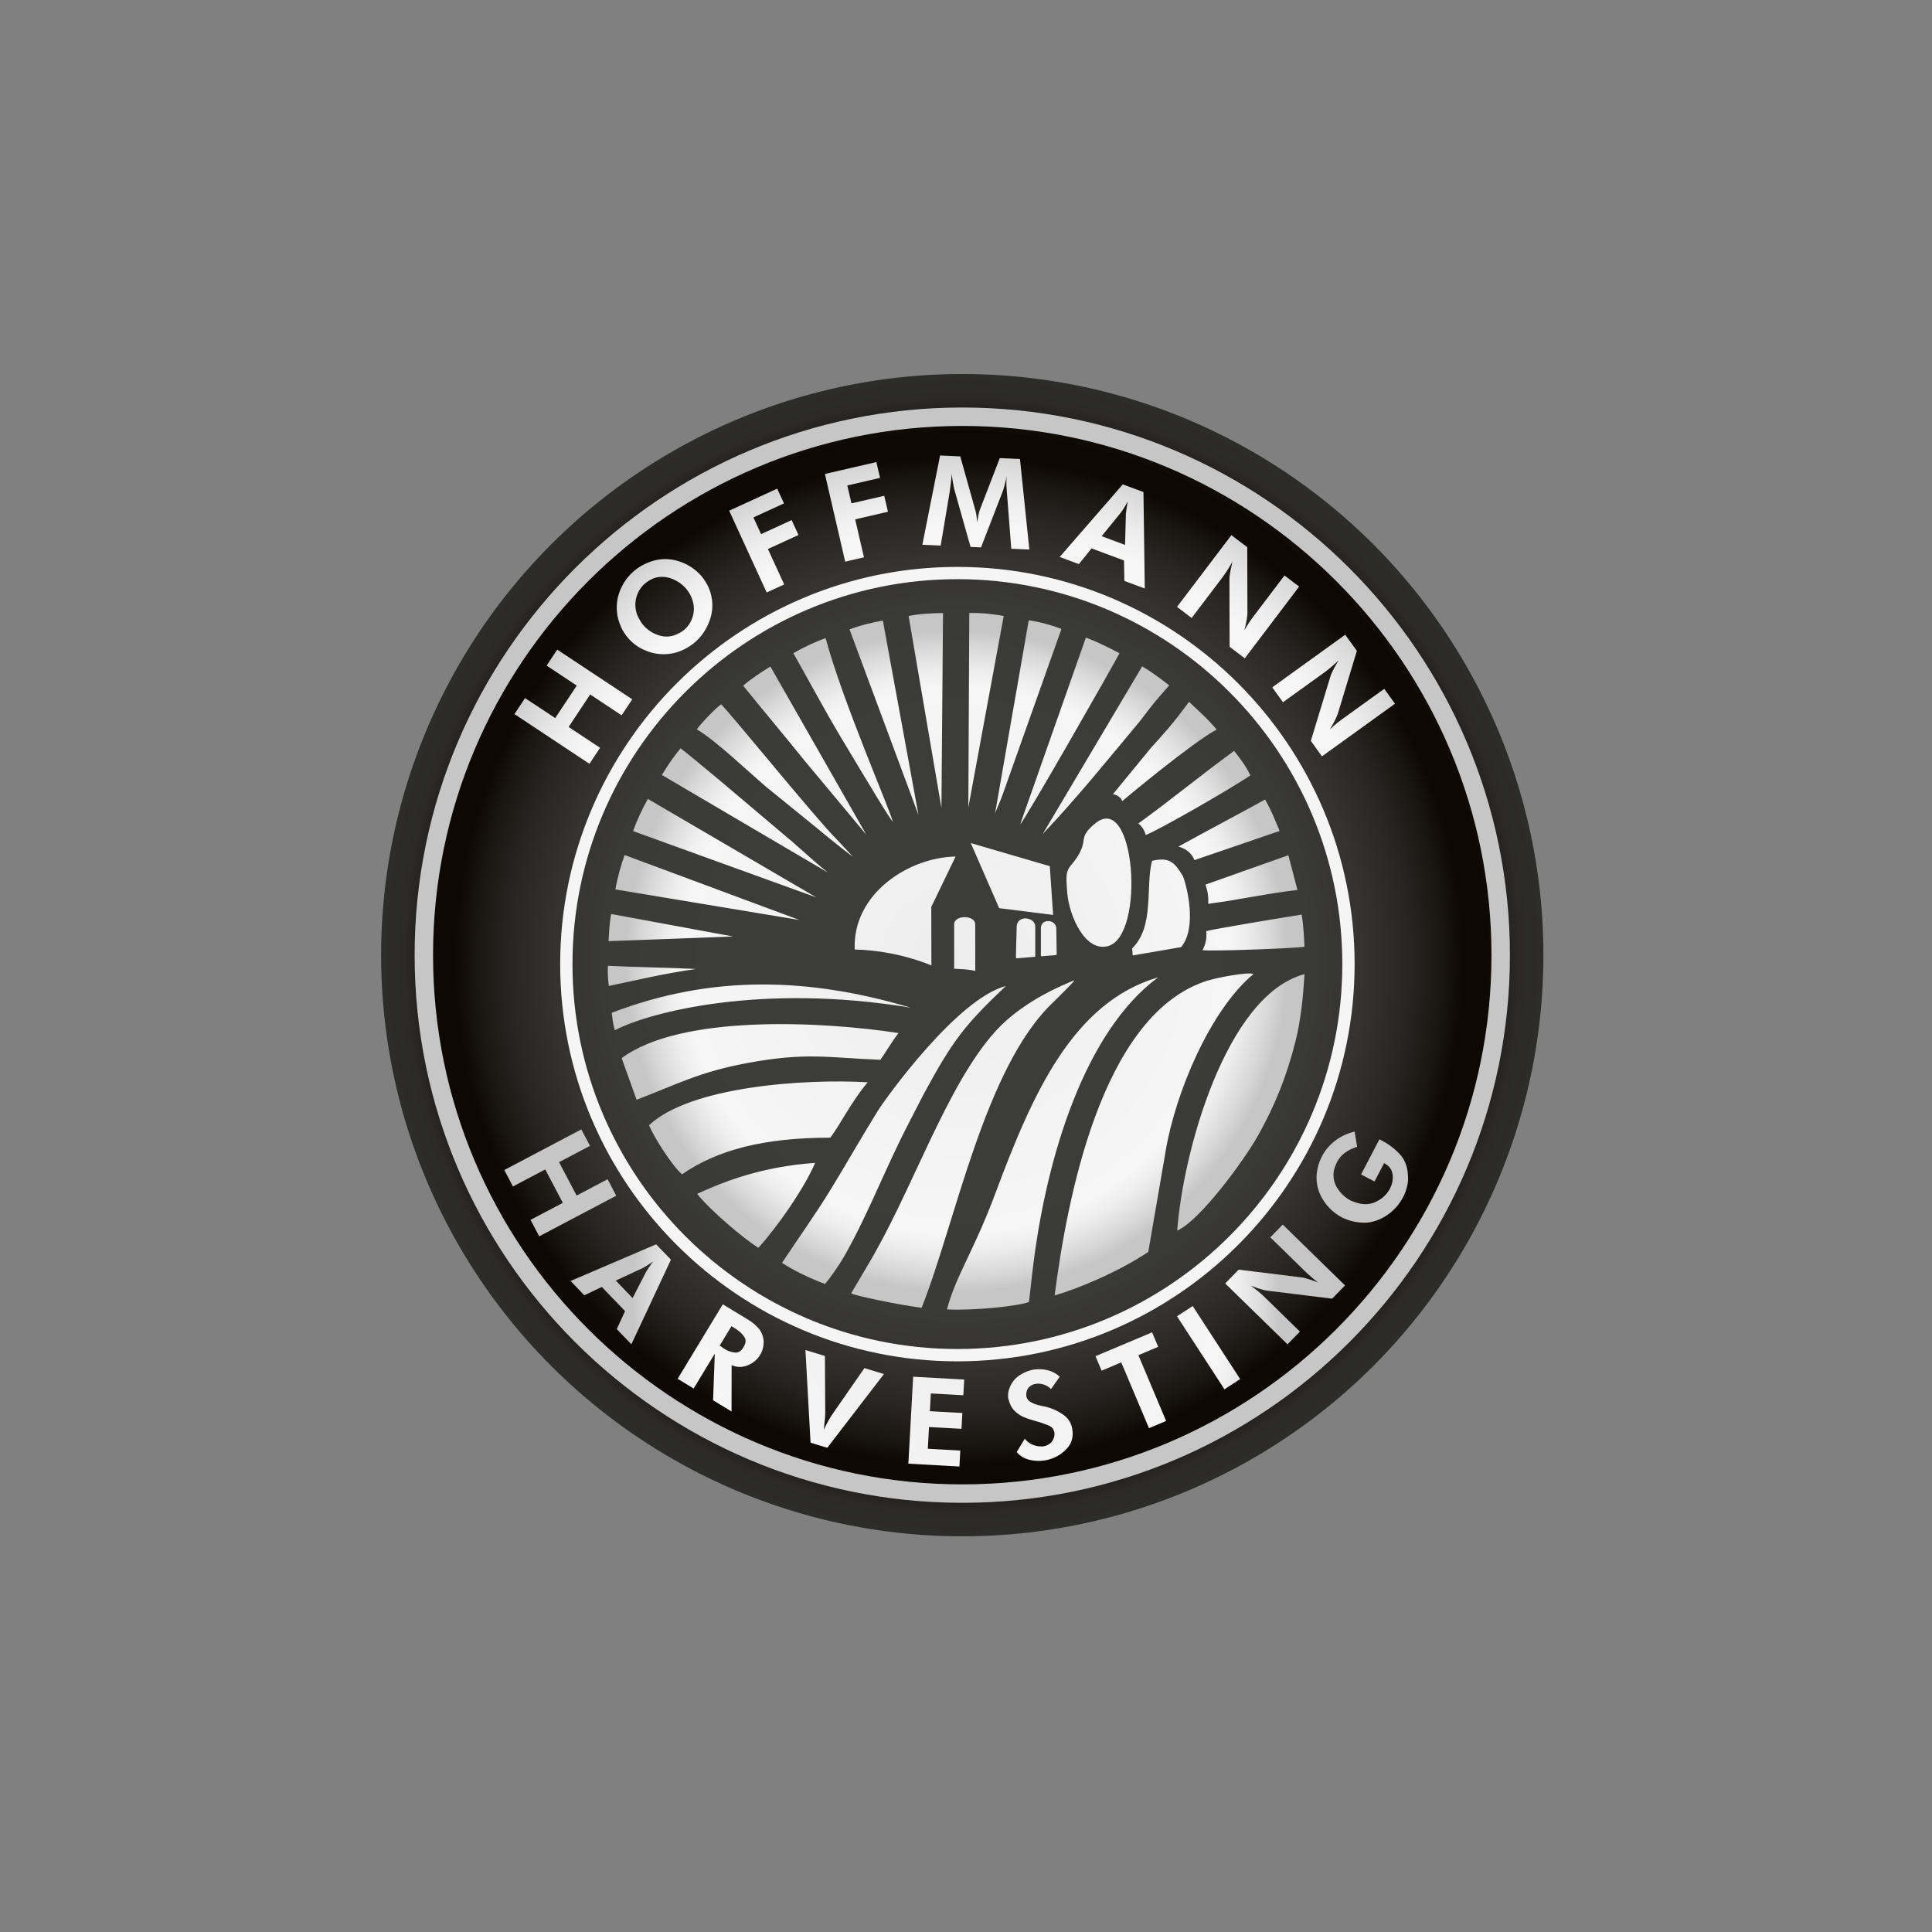
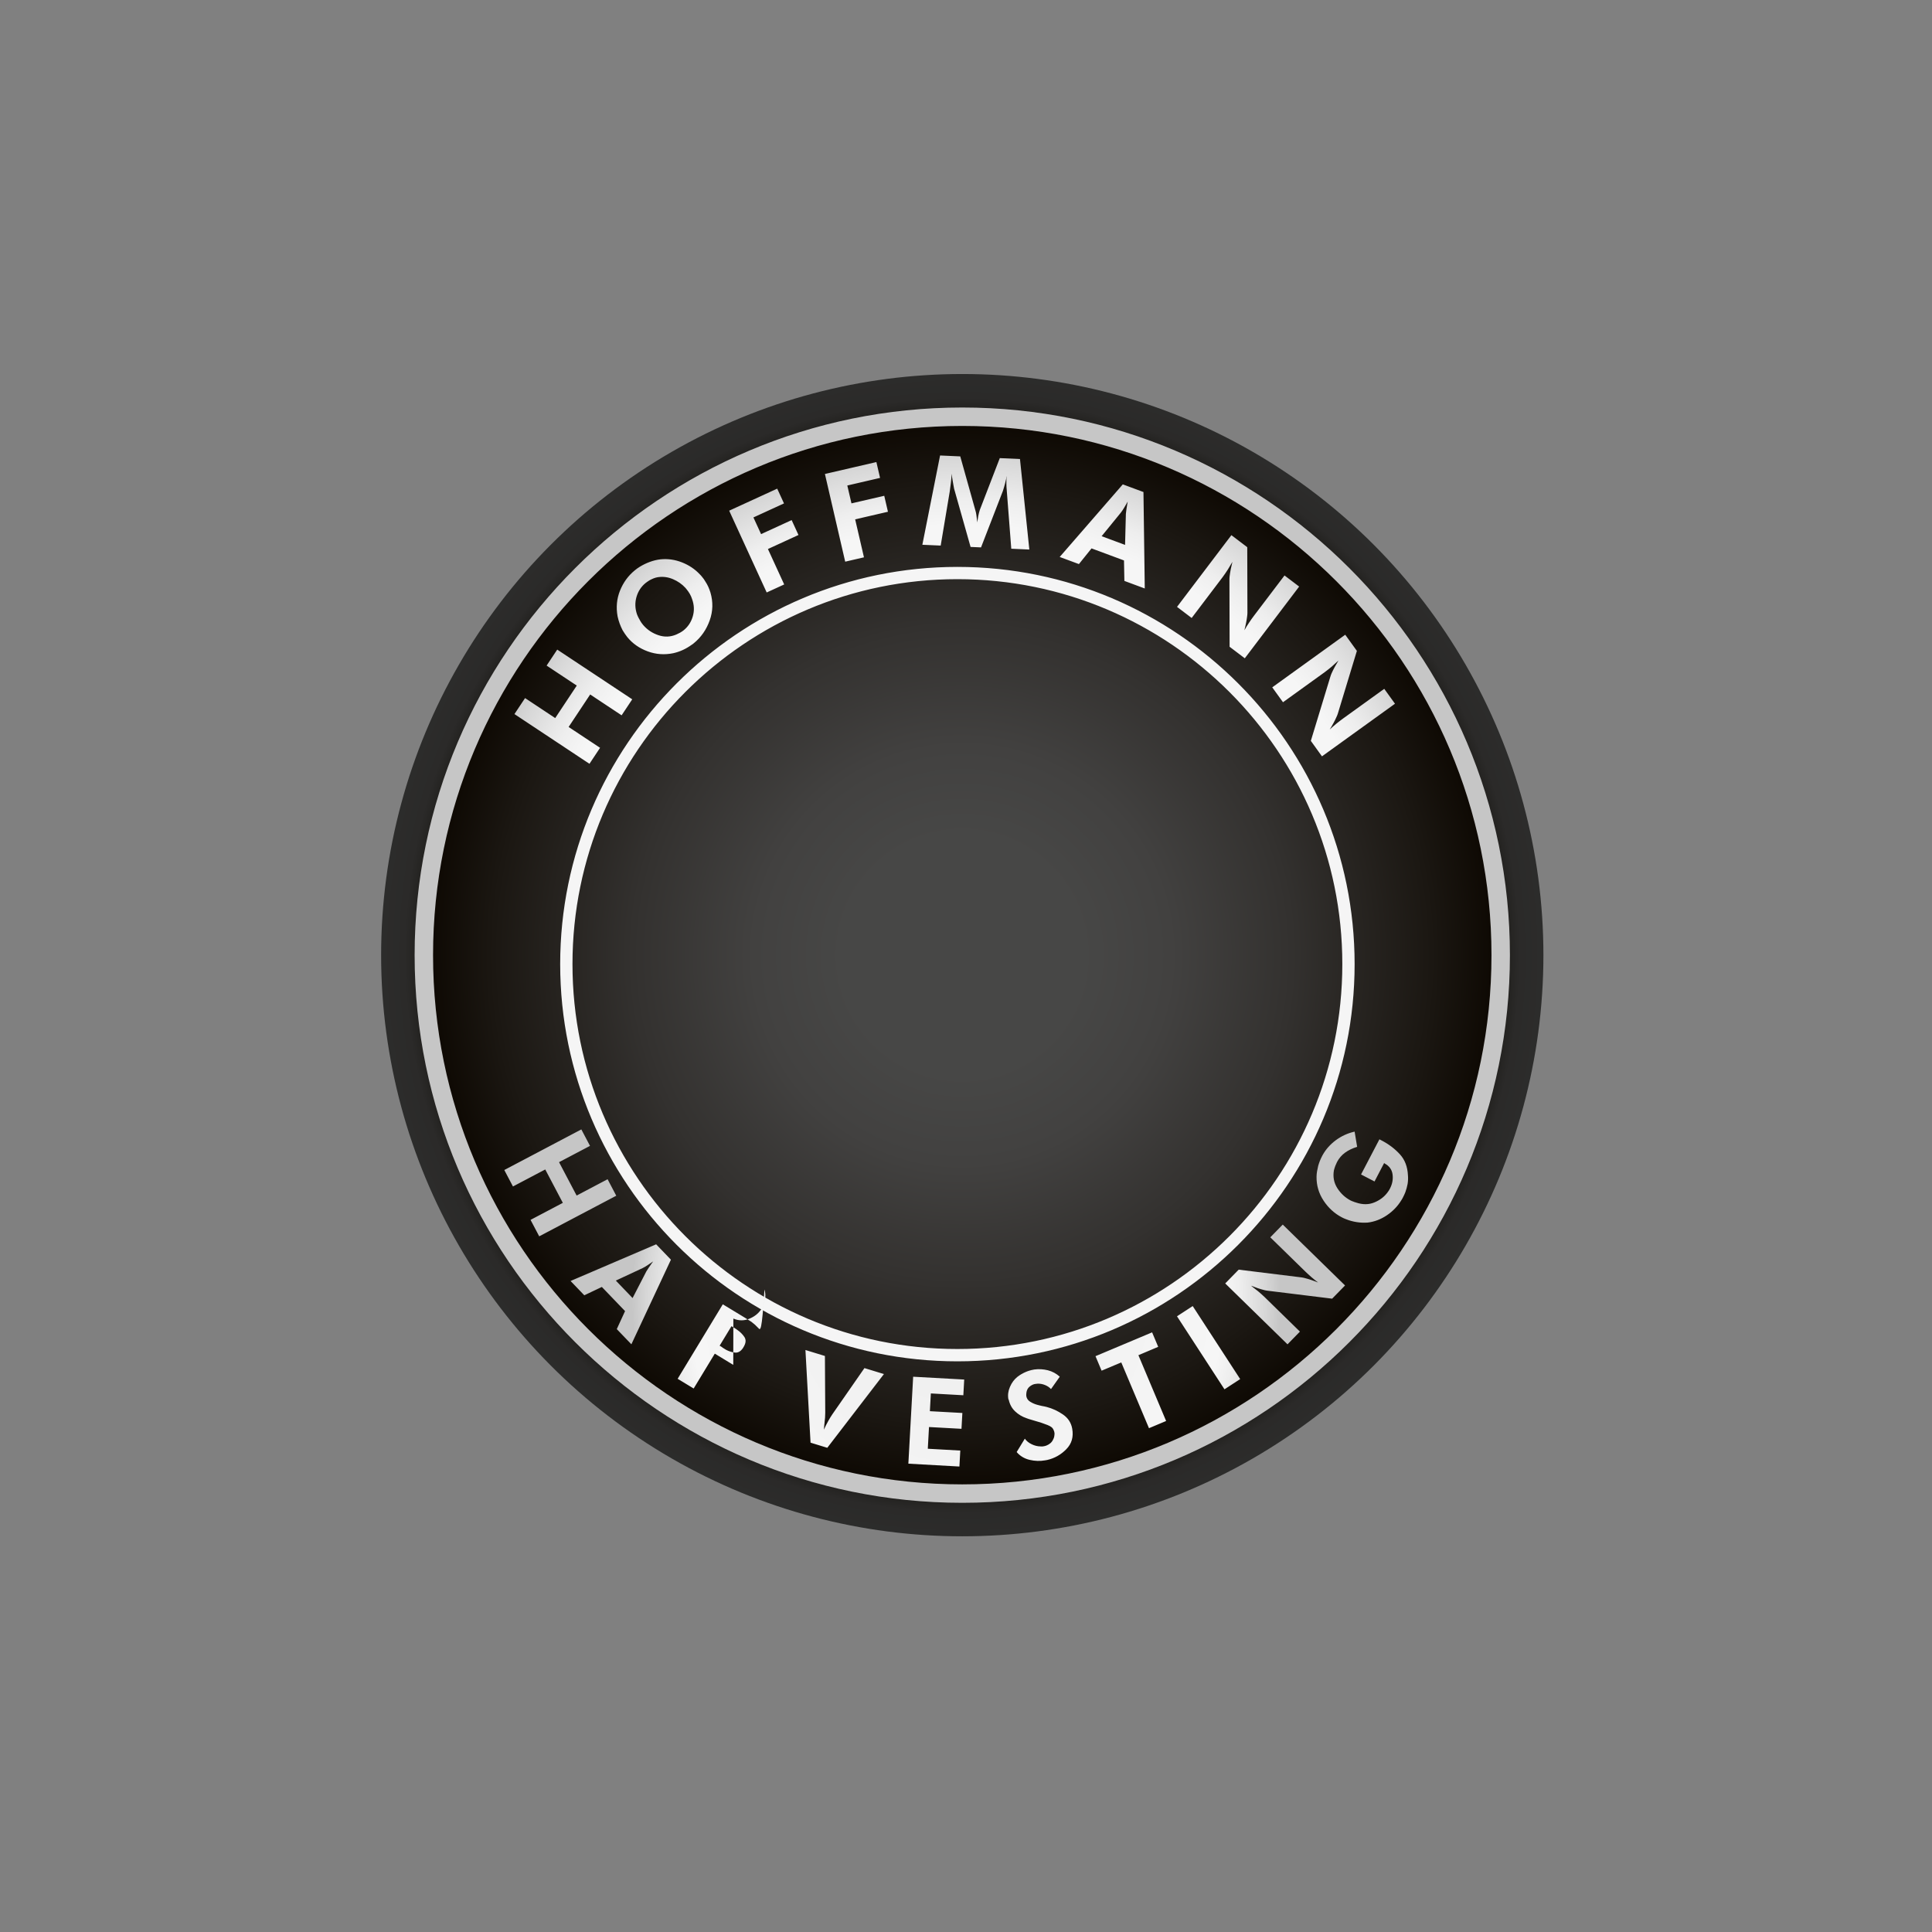
<svg xmlns="http://www.w3.org/2000/svg" xmlns:xlink="http://www.w3.org/1999/xlink" version="1.1" id="Слой_1" x="0px" y="0px" viewBox="0 0 595.28 595.28" style="enable-background:new 0 0 595.28 595.28;" xml:space="preserve">
  <rect x="0" y="0" width="595.28" height="595.28" fill="#808080" stroke="none" />
  <style type="text/css"> .st0{display:none;fill:url(#SVGID_00000039835768781087609110000017396289404641129860_);} .st1{display:none;opacity:0.4;fill:url(#SVGID_00000178897867070377675220000013652875971959822759_);} .st2{fill-rule:evenodd;clip-rule:evenodd;fill:url(#SVGID_00000021096255961431294760000009266707519806389135_);} .st3{fill-rule:evenodd;clip-rule:evenodd;fill:url(#SVGID_00000026140220471679199120000000116957533013743262_);} .st4{fill-rule:evenodd;clip-rule:evenodd;fill:url(#SVGID_00000167361099679540173230000004329150829479853971_);} .st5{fill:url(#SVGID_00000063626404350792032040000008486767168730494127_);} .st6{fill:url(#SVGID_00000051352668175573462380000010151162943549268373_);} .st7{fill-rule:evenodd;clip-rule:evenodd;fill:url(#SVGID_00000111168065146500020760000003225040884267708070_);} .st8{fill-rule:evenodd;clip-rule:evenodd;fill:url(#SVGID_00000024690961239395119580000001975420401212583069_);} .st9{fill-rule:evenodd;clip-rule:evenodd;fill:url(#SVGID_00000143609998110937713220000005800213670427061912_);} .st10{fill:url(#SVGID_00000006668158447477028480000016577708209262999474_);} .st11{fill:url(#SVGID_00000151534523529641374010000005544051966831112861_);} </style>
  <rect x="-629.36" width="595.28" height="595.28" />
  <g>
    <defs>
      <rect id="SVGID_1_" x="2461.1" width="595.28" height="595.28" />
    </defs>
    <clipPath id="SVGID_00000049931254832439655880000005881060594644205956_">
      <use xlink:href="#SVGID_1_" style="overflow:visible;" />
    </clipPath>
  </g>
  <radialGradient id="SVGID_00000029004797811953972330000015795812945713397893_" cx="459.407" cy="528.389" r="112.332" gradientUnits="userSpaceOnUse">
    <stop offset="0.776" style="stop-color:#FFFFFF" />
    <stop offset="0.838" style="stop-color:#F9F9F9" />
    <stop offset="0.919" style="stop-color:#E8E8E8" />
    <stop offset="0.92" style="stop-color:#E8E8E8" />
    <stop offset="1" style="stop-color:#FFFFFF" />
  </radialGradient>
-   <circle style="display:none;fill:url(#SVGID_00000029004797811953972330000015795812945713397893_);" cx="459.41" cy="528.39" r="112.33" />
  <radialGradient id="SVGID_00000103981528042709163920000018182855152775792823_" cx="-358.957" cy="327.439" r="222.394" gradientUnits="userSpaceOnUse">
    <stop offset="0.468" style="stop-color:#9E9E9E;stop-opacity:0.7" />
    <stop offset="0.49" style="stop-color:#A3A3A3;stop-opacity:0.67" />
    <stop offset="0.724" style="stop-color:#D5D5D5;stop-opacity:0.363" />
    <stop offset="0.901" style="stop-color:#F3F3F3;stop-opacity:0.13" />
    <stop offset="1" style="stop-color:#FFFFFF;stop-opacity:0" />
  </radialGradient>
  <circle style="display:none;opacity:0.4;fill:url(#SVGID_00000103981528042709163920000018182855152775792823_);" cx="-358.96" cy="327.44" r="222.39" />
  <radialGradient id="SVGID_00000177450125791693766700000013757440979054556824_" cx="-332.864" cy="294.299" r="179.063" gradientUnits="userSpaceOnUse">
    <stop offset="0.205" style="stop-color:#474746" />
    <stop offset="0.359" style="stop-color:#424140" />
    <stop offset="0.568" style="stop-color:#33312F" />
    <stop offset="0.807" style="stop-color:#1B1712" />
    <stop offset="0.923" style="stop-color:#0D0802" />
    <stop offset="0.924" style="stop-color:#100B06" />
    <stop offset="0.933" style="stop-color:#1D1A17" />
    <stop offset="0.944" style="stop-color:#252422" />
    <stop offset="0.959" style="stop-color:#2B2A29" />
    <stop offset="1" style="stop-color:#2C2C2B" />
  </radialGradient>
-   <circle style="fill-rule:evenodd;clip-rule:evenodd;fill:url(#SVGID_00000177450125791693766700000013757440979054556824_);" cx="-332.86" cy="294.3" r="179.06" />
  <radialGradient id="SVGID_00000098942496113255576930000005997808924254838716_" cx="-333.868" cy="296.135" r="163.466" gradientUnits="userSpaceOnUse">
    <stop offset="0.443" style="stop-color:#3C3C3B" />
    <stop offset="0.657" style="stop-color:#3A3A39" />
    <stop offset="0.761" style="stop-color:#343331" />
    <stop offset="0.841" style="stop-color:#292724" />
    <stop offset="0.909" style="stop-color:#1A1612" />
    <stop offset="0.951" style="stop-color:#0D0802" />
  </radialGradient>
  <circle style="fill-rule:evenodd;clip-rule:evenodd;fill:url(#SVGID_00000098942496113255576930000005997808924254838716_);" cx="-333.87" cy="296.14" r="163.47" />
  <g>
    <g>
      <radialGradient id="SVGID_00000130612028828871915240000013044396199995198336_" cx="-355.548" cy="307.438" r="111.656" gradientTransform="matrix(0.961 0 0 0.961 7.026 0.656)" gradientUnits="userSpaceOnUse">
        <stop offset="0" style="stop-color:#EDEDED" />
        <stop offset="0.785" style="stop-color:#F6F6F6" />
        <stop offset="0.832" style="stop-color:#EEEEEE" />
        <stop offset="0.907" style="stop-color:#D7D7D7" />
        <stop offset="0.951" style="stop-color:#C6C6C6" />
      </radialGradient>
-       <path style="fill-rule:evenodd;clip-rule:evenodd;fill:url(#SVGID_00000130612028828871915240000013044396199995198336_);" d=" M-243.14,300.12c-1.35-0.79-12.18,1.19-15.41,2.44c-31.76,11.32-42.1,67.56-45.86,96.59c6.93-2.01,19.41-7.09,28.85-13.41 l5.32-30.86C-267.29,336.86-256.47,311.16-243.14,300.12z M-272.52,301.13c-26.29,7.71-38.73,35.93-50.09,66.41 c-6.8,18.23-12.25,25.51-14.97,35.91c8.32,0.42,21.95-1.01,25.27-2.3c0.25-1.78,0.75-7.12,1.5-12.84 C-306.73,356.81-295.38,318.05-272.52,301.13z M-298.25,302.01c-2.6,1.08-15.58,6.07-24.32,15.65 c-15.4,17.03-25.94,49.98-39.73,72.69c-1.86,3.14-4.81,8.15-4.81,8.15c1.4,0.78,14.16,3.44,21.71,4.46 c10.41-26.13,19.44-74.27,40.58-94.17C-301.67,305.62-299.22,303.31-298.25,302.01z M-266.64,379.16 c6.93-2.97,20.67-21.67,25.05-29.54c5.21-9.37,8.72-18.18,11.39-28.77c1.65-6.52,2.35-13.69,2.79-20.71 C-251.79,306.65-264.94,355.5-266.64,379.16z M-344.76,337.12c9.03-16.68,12.71-21.36,25.31-33.31 c-15.12,3.96-37.3,34.99-39.44,38.45c-5.15,8.33-9.42,15.87-14.34,23.94c-4.97,8.16-10.38,15.61-15.18,22.91 c4.21,2.69,8.93,4.9,13.25,6.5c1.21-1.38,4.14-5.34,6.4-9.38c7.33-13.12,12.42-26.78,19.39-40.14L-344.76,337.12z M-362,333.47 c-19.43-1.15-54.78,1.28-67.39,13.25c1.71,3.99,7.2,12.58,10.18,15.1c11.01-7.6,25.35-11.27,45.69-11.29 C-370.91,347.23-366.9,339.18-362,333.47z M-358.12,326.54c1.48-1.95,3.13-4.97,5.59-8.24c-23.07-3.56-66.95-5.92-85.29,7.73 l4.61,12.82c12.35-4.7,19.27-8.59,34.33-11.35C-381.02,324.2-374.5,325.86-358.12,326.54z M-292.04,253.81 c-5.24,4.39-2.01,4.72-5.21,9.92c-2.87,4.64-4.08,2.75-3.26,11.55c0.66,7.12,5.54,18.16,12.58,16.22 C-276.38,288.32-279.51,243.29-292.04,253.81z M-366.01,292.56c6.77,0.16,15.01,1.43,23.63,4.9l-0.04-18.01l7.49-15.53 C-349.27,264.14-366.74,275.33-366.01,292.56z M-414.57,367.85c4.34,5.37,14.41,13.81,18.87,16.63 c5.83-6.41,14.15-18.32,17.49-26.18C-394.25,359.45-405.71,363.77-414.57,367.85z M-320.74,245.7l18.43-51.92 c-2.65-1.03-6.56-2.18-10.08-2.65l-10.36,59.39L-320.74,245.7z M-284.43,201.27c-3.24-1.69-7.1-3.66-10.36-4.8l-20.22,57.49 C-314.03,253.47-287,206.17-284.43,201.27z M-354.28,253.18c-0.65-3.24-15.47-37.02-20.69-56.56c-3.31,1.15-6.56,2.71-9.95,4.64 c3.42,5.97,10.18,18.47,14.11,25.02C-360.1,244.16-355.61,251.62-354.28,253.18z M-436.9,263.45c-0.95,2.49-2.3,7.23-2.84,10.59 l56.71,9.43C-400.99,276.8-418.95,270.12-436.9,263.45z M-274.41,265.23c-2.05,8.1,0.81,20.24-6.12,26.98l0.18,2.18l14.88-2.56 c4.36-5,2.71-15.78,0.65-21.78C-267.6,265.39-269.2,264.09-274.41,265.23z M-305.9,266.88l-24.35-7.12l8.75,20.06l16.62,2.08 L-305.9,266.88z M-278.07,222.12c4.09-5.31,3.5-4.74,8.96-10.95c-1.44-1.09-4.78-3.8-8.33-5.84l-30.64,51.65 C-297.17,245.45-287.73,233.69-278.07,222.12z M-377.03,255.64c1.84,1.59,8.46,6.94,10.43,8.28l-5.16-5.53 c-6.35-6.33-32.9-39.11-35.43-41.38c-2.77,2.24-6.2,5.97-7.45,7.71c6.11,3.69,15.31,12.55,21.45,17.8L-377.03,255.64z M-357.34,191.2c-3.23,0.61-6.79,1.38-10.26,2.74l21.25,57.2L-357.34,191.2z M-429.73,246.16c-1.57,2.76-3.37,6.56-4.56,9.91 l56.46,20.43L-429.73,246.16z M-362.42,257.2L-392,205.37c-2.75,1.67-5.8,3.67-8.39,5.89c5.39,6.68,13.31,16.11,18.67,22.8 L-362.42,257.2z M-338.8,188.89c-2.94,0.02-7.4,0.22-10.6,0.92l10.11,59.11L-338.8,188.89z M-330.71,188.88l-0.29,59.91l10.9-59 C-322.53,189.32-326.77,188.76-330.71,188.88z M-385.24,259.35l-22.52-19.03c-3.95-3.24-8.35-7-11.9-9.76 c-1.81,2.18-3.61,4.67-5.76,8.22l51.15,30.07C-377.2,266.52-381.02,263.09-385.24,259.35z M-348.71,310.49 c-31.01-9.22-60.95-10.38-92.15,1.56c0.12,0.8,0.23,3.06,0.95,5.38C-429.28,311.87-394.76,302.84-348.71,310.49z M-286.47,244.73 c0.71-0.05,2.51,0.78,2.89,2.1c1.84-1.58,21.72-18.1,29.08-22.04c-2.44-2.99-5.09-5.34-8.51-8.54c-5.5,7.5-7.72,9.69-11.86,14.34 L-286.47,244.73z M-276.35,257.29c3.97-1.5,25.9-14.08,32.26-18.38c-1.55-3.14-2.94-4.88-5.02-7.56 c-10.83,7.93-19.62,15.24-29.52,22.39C-277.67,254.4-276.66,255.86-276.35,257.29z M-258.83,292.78 c3.81,0.35,28.27-0.57,31.4-1.07c-0.11-2.14-0.22-5.85-0.86-9.92c-7.14,1.15-27.44,4.51-29.39,5.1 C-257.44,289.85-258.15,291.28-258.83,292.78z M-261.34,265.02l26.25-8.99c-1.25-2.95-2.51-6.3-4.48-9.69 c-8.4,4.67-18.3,9.85-26.71,14.51C-263.22,261.63-261.86,263.63-261.34,265.02z M-257.1,278.48c9.25-1.18,18.27-3.22,27.51-4.26 l-2.81-10.71c-8.52,3.02-17.03,6.04-25.55,9.06C-257.04,275.01-256.99,277.24-257.1,278.48z M-441.05,281.62 c-0.62,3.27-0.65,6.16-0.8,8.37l38.38-1.44C-416,286.24-428.52,283.94-441.05,281.62z M-442.05,297.58 c-0.14,2.44,0.05,4.72,0.29,6.2c9.64-1.99,16.93-3.83,26.87-5.22C-422.52,298.17-434.42,297.97-442.05,297.58z M-335.37,298.49 c2.17,0.09,4.42,0.18,6.51,0.65l-0.02-14.39c-0.06-2.88-6.47-2.9-6.49,0.04C-335.37,289.48-335.37,293.79-335.37,298.49z M-316.1,285.4l-0.25,9.49c0,0.29,0.21,0.38,0.38,0.38l5.28-0.45c0.32-0.02,0.32-0.21,0.31-0.35v-9.03 c-0.03-1.5-1.4-2.31-2.76-2.46C-314.6,282.83-316.06,283.78-316.1,285.4z M-308.4,294.64l4.44-0.37c0.15-0.02,0.18-0.17,0.18-0.33 c-0.04-2.67-0.08-5.34-0.12-8.01c-0.12-1.32-1.26-2.11-2.4-2.14c-1.16-0.02-2.37,0.58-2.35,2.29v8.26 C-308.64,294.55-308.58,294.64-308.4,294.64z" />
    </g>
  </g>
  <g>
    <g>
      <radialGradient id="SVGID_00000173868424960686788670000010365547251076830132_" cx="-332.864" cy="294.299" r="168.744" gradientUnits="userSpaceOnUse">
        <stop offset="0" style="stop-color:#EDEDED" />
        <stop offset="0.785" style="stop-color:#F6F6F6" />
        <stop offset="0.832" style="stop-color:#EEEEEE" />
        <stop offset="0.907" style="stop-color:#D7D7D7" />
        <stop offset="0.951" style="stop-color:#C6C6C6" />
      </radialGradient>
      <path style="fill:url(#SVGID_00000173868424960686788670000010365547251076830132_);" d="M-363.16,171.72l-2.71-11.7l10.1-2.34 l-1.14-4.92l-10.1,2.34l-1.28-5.51l10.09-2.34l-1.13-4.88l-15.86,3.67l6.25,27.02L-363.16,171.72z M-336.74,151.51 c0.13-0.95,0.25-1.89,0.37-2.82c0.11-0.92,0.19-1.84,0.23-2.74c0.04,0.38,0.09,0.76,0.14,1.14c0.06,0.38,0.12,0.76,0.19,1.14 c0.07,0.41,0.14,0.81,0.21,1.19c0.07,0.38,0.14,0.76,0.21,1.14l5.08,17.96l3.22,0.14l6.75-17.43c0.24-0.74,0.45-1.49,0.65-2.24 c0.19-0.75,0.37-1.51,0.52-2.29c0,0.06-0.01,0.13-0.01,0.22c-0.01,0.09-0.01,0.17-0.01,0.26l-0.05,0.04v0.04 c0,0.09-0.01,0.17-0.01,0.24c0,0.07-0.01,0.14-0.01,0.2c-0.03,0.72-0.03,1.47,0.01,2.24c0.04,0.77,0.1,1.55,0.18,2.34l1.3,16.79 l5.56,0.25l-2.88-27.89l-6.22-0.28l-6.16,15.98c-0.2,0.63-0.36,1.26-0.48,1.9c-0.12,0.63-0.22,1.28-0.31,1.95 c-0.02-0.15-0.04-0.29-0.04-0.44c-0.01-0.14-0.03-0.29-0.05-0.44c-0.06-0.53-0.13-1.04-0.19-1.53c-0.07-0.5-0.18-0.98-0.33-1.45 l-4.62-16.5l-6.22-0.28l-5.46,27.51l5.65,0.25L-336.74,151.51z M-252.65,177.82c0.28-0.37,0.55-0.75,0.81-1.14 c0.26-0.39,0.51-0.77,0.77-1.16c0.23-0.41,0.47-0.81,0.72-1.2c0.24-0.4,0.48-0.8,0.72-1.2c-0.08,0.34-0.16,0.71-0.25,1.09 c-0.09,0.38-0.18,0.78-0.27,1.19c-0.07,0.38-0.14,0.76-0.2,1.13s-0.11,0.72-0.15,1.06c-0.02,0.17-0.03,0.34-0.04,0.52 c-0.01,0.18-0.01,0.34-0.01,0.48l0.05,20.69l4.68,3.55l16.75-22.1l-4.51-3.42l-9.39,12.38c-0.55,0.72-1.07,1.46-1.57,2.22 c-0.51,0.76-0.98,1.53-1.41,2.29c0.07-0.34,0.16-0.71,0.27-1.11c0.1-0.4,0.19-0.82,0.27-1.26c0.07-0.28,0.12-0.57,0.16-0.86 c0.04-0.3,0.08-0.59,0.13-0.89c0.03-0.23,0.06-0.45,0.08-0.65c0.02-0.2,0.03-0.39,0.03-0.58l-0.05-20.25l-4.89-3.71l-16.75,22.1 l4.51,3.42L-252.65,177.82z M-293.04,168.97l10,3.71l0.12,6.31l6.28,2.33l-0.4-29.72l-6.37-2.36l-19.44,22.37l5.92,2.19 L-293.04,168.97z M-283.97,157.9c0.37-0.48,0.72-1.02,1.06-1.6c0.34-0.59,0.68-1.17,1.02-1.76c-0.02,0.15-0.05,0.3-0.08,0.46 c-0.03,0.16-0.06,0.33-0.09,0.5c-0.08,0.47-0.16,0.94-0.23,1.43c-0.07,0.48-0.13,0.95-0.17,1.4l-0.25,9.56l-7.22-2.68 L-283.97,157.9z M-438.44,192.11c0.27,0.74,0.58,1.43,0.92,2.09c0.23,0.37,0.46,0.74,0.7,1.09s0.48,0.69,0.73,1 c1.63,2,3.73,3.46,6.27,4.4c2.55,0.94,5.19,1.13,7.92,0.57c1.01-0.23,1.99-0.56,2.93-0.99c0.94-0.43,1.83-0.96,2.68-1.57 c0.13-0.07,0.25-0.15,0.36-0.24c0.11-0.09,0.22-0.18,0.34-0.27c2.25-1.84,3.88-4.18,4.89-7.01c1.02-2.84,1.09-5.72,0.23-8.65 c-0.19-0.6-0.41-1.18-0.66-1.74c-0.26-0.56-0.55-1.1-0.89-1.6c-0.14-0.26-0.3-0.51-0.48-0.76c-0.18-0.24-0.37-0.48-0.55-0.7 c-0.11-0.13-0.22-0.27-0.33-0.4c-0.11-0.13-0.23-0.26-0.37-0.38c-1.49-1.59-3.32-2.82-5.48-3.67c-2.16-0.85-4.37-1.17-6.62-0.94 c-1.13,0.13-2.23,0.4-3.31,0.8c-1.08,0.4-2.09,0.89-3.04,1.47c-0.28,0.16-0.56,0.34-0.82,0.54c-0.27,0.2-0.53,0.4-0.77,0.6 c-2.02,1.65-3.53,3.73-4.54,6.24c-1,2.51-1.25,5.15-0.74,7.92C-438.92,190.63-438.71,191.37-438.44,192.11z M-433.26,183.96 c0.5-1.75,1.43-3.19,2.8-4.31c0.2-0.16,0.41-0.32,0.63-0.46c0.22-0.14,0.44-0.29,0.66-0.43c0.39-0.21,0.79-0.39,1.2-0.56 c0.41-0.16,0.84-0.29,1.31-0.36c1.57-0.24,3.11-0.04,4.63,0.6c1.51,0.64,2.8,1.53,3.86,2.69c0.06,0.07,0.11,0.13,0.15,0.18 c0.05,0.06,0.1,0.12,0.15,0.18c0.39,0.47,0.73,0.96,1.03,1.46c0.3,0.5,0.54,1.06,0.73,1.65c0.65,1.8,0.72,3.57,0.21,5.31 c-0.5,1.75-1.45,3.19-2.85,4.32c-0.16,0.13-0.33,0.25-0.52,0.37c-0.19,0.12-0.37,0.23-0.54,0.33c-0.22,0.1-0.42,0.21-0.62,0.31 c-0.2,0.11-0.39,0.2-0.58,0.28c-1.79,0.75-3.61,0.82-5.46,0.2c-1.86-0.62-3.4-1.64-4.64-3.06c-0.04-0.04-0.07-0.09-0.11-0.13 c-0.04-0.04-0.07-0.09-0.11-0.14c-0.13-0.16-0.25-0.32-0.37-0.48c-0.12-0.17-0.22-0.33-0.31-0.48c-0.21-0.35-0.41-0.71-0.6-1.08 c-0.19-0.37-0.35-0.72-0.48-1.07C-433.7,187.49-433.76,185.72-433.26,183.96z M-444.47,230.41l-9.69-6.42l6.64-10.01l9.69,6.42 l3.27-4.93l-23.11-15.32l-3.27,4.93l9.29,6.16l-6.64,10.01l-9.29-6.16l-3.27,4.93l23.11,15.32L-444.47,230.41z M-387.74,180.08 l-5.01-10.92l9.41-4.32l-2.1-4.59l-9.42,4.32l-2.36-5.14l9.42-4.32l-2.09-4.55l-14.8,6.79l11.56,25.2L-387.74,180.08z M-234.05,216.37l12.82-9.24c0.38-0.27,0.75-0.56,1.11-0.85c0.36-0.29,0.72-0.59,1.08-0.88c0.34-0.32,0.69-0.63,1.04-0.94 c0.35-0.31,0.7-0.62,1.04-0.94c-0.18,0.31-0.36,0.63-0.56,0.97c-0.2,0.34-0.4,0.69-0.61,1.06c-0.18,0.34-0.36,0.68-0.53,1.02 c-0.17,0.34-0.32,0.66-0.45,0.97c-0.07,0.16-0.13,0.32-0.19,0.48c-0.06,0.17-0.11,0.32-0.15,0.46l-6.02,19.79l3.43,4.77 l22.5-16.21l-3.31-4.59l-12.61,9.09c-0.73,0.53-1.45,1.08-2.16,1.66c-0.71,0.58-1.38,1.17-2.02,1.78c0.17-0.3,0.37-0.63,0.58-0.98 c0.21-0.35,0.42-0.73,0.63-1.13c0.14-0.25,0.28-0.51,0.41-0.78s0.25-0.54,0.38-0.81c0.1-0.21,0.19-0.41,0.27-0.6 c0.08-0.18,0.15-0.37,0.2-0.54l5.89-19.38l-3.59-4.98l-22.5,16.21L-234.05,216.37z M-332.86,125.56 c-93.05,0-168.74,75.7-168.74,168.74s75.7,168.74,168.74,168.74s168.74-75.7,168.74-168.74S-239.82,125.56-332.86,125.56z M-332.86,457.36c-89.91,0-163.06-73.15-163.06-163.06s73.15-163.06,163.06-163.06S-169.8,204.39-169.8,294.3 S-242.95,457.36-332.86,457.36z M-334.37,174.67c-67.48,0-122.39,54.9-122.39,122.39c0,67.48,54.9,122.39,122.39,122.39 s122.39-54.9,122.39-122.39C-211.98,229.57-266.89,174.67-334.37,174.67z M-334.37,415.65c-65.4,0-118.6-53.2-118.6-118.6 c0-65.4,53.2-118.6,118.6-118.6s118.6,53.2,118.6,118.6C-215.77,362.45-268.97,415.65-334.37,415.65z" />
    </g>
  </g>
  <g>
    <g>
      <radialGradient id="SVGID_00000057831946782184726010000008951471548374468751_" cx="-334.748" cy="399.919" r="105.082" gradientUnits="userSpaceOnUse">
        <stop offset="0" style="stop-color:#EDEDED" />
        <stop offset="0.785" style="stop-color:#F6F6F6" />
        <stop offset="0.832" style="stop-color:#EEEEEE" />
        <stop offset="0.907" style="stop-color:#D7D7D7" />
        <stop offset="0.951" style="stop-color:#C6C6C6" />
      </radialGradient>
      <path style="fill:url(#SVGID_00000057831946782184726010000008951471548374468751_);" d="M-442.15,363.34l-9.54,5.03l-5.42-10.29 l9.54-5.02l-2.67-5.07l-23.74,12.51l2.67,5.07l9.95-5.24l5.42,10.29l-9.95,5.24l2.67,5.07l23.74-12.51L-442.15,363.34z M-453.56,394.69l4.23,4.41l5.41-2.57l7.15,7.44l-2.55,5.55l4.5,4.68l12.18-26.07l-4.55-4.74L-453.56,394.69z M-428.37,389.02 c-0.09,0.13-0.19,0.26-0.29,0.4c-0.27,0.37-0.53,0.75-0.8,1.15c-0.27,0.39-0.51,0.78-0.74,1.15l-4.25,8.23l-5.16-5.38l8.27-3.86 c0.52-0.27,1.05-0.58,1.6-0.95c0.54-0.37,1.09-0.73,1.63-1.1C-428.19,388.77-428.27,388.89-428.37,389.02z M-395.72,409.18 c-0.63-0.69-1.33-1.32-2.1-1.89c-0.31-0.19-0.62-0.38-0.92-0.59c-0.3-0.2-0.6-0.39-0.89-0.56l-7.02-4.26l-13.92,22.95l4.94,2.99 l6.51-10.74l-0.53,14.36l5.69,3.46l0.03-14.27c1.62,0.69,3.23,0.72,4.82,0.09c1.6-0.63,2.84-1.59,3.73-2.89 c0.04-0.07,0.08-0.13,0.12-0.2c0.04-0.06,0.07-0.12,0.1-0.16c0.1-0.17,0.2-0.35,0.3-0.53c0.1-0.19,0.18-0.37,0.26-0.55 c0.27-0.72,0.44-1.49,0.51-2.3c0.07-0.82-0.02-1.62-0.26-2.42C-394.63,410.7-395.09,409.88-395.72,409.18z M-400.25,415.03 l-0.24,0.4c-0.7,0.99-1.52,1.43-2.45,1.32c-0.94-0.11-1.85-0.4-2.74-0.87c-0.1-0.06-0.2-0.13-0.32-0.2 c-0.12-0.07-0.23-0.14-0.32-0.2c-0.12-0.07-0.24-0.15-0.36-0.22c-0.12-0.07-0.22-0.15-0.3-0.24c-0.12-0.07-0.23-0.14-0.34-0.21 c-0.11-0.07-0.21-0.13-0.31-0.18l3.65-6.01l0.79,0.48c0.17,0.1,0.34,0.21,0.5,0.31s0.33,0.21,0.48,0.34 c0.91,0.62,1.64,1.35,2.21,2.2C-399.44,412.81-399.52,413.83-400.25,415.03z M-372.91,435.78c-0.21,0.32-0.42,0.65-0.63,0.98 c-0.21,0.33-0.41,0.68-0.6,1.03c-0.26,0.45-0.5,0.91-0.73,1.36c-0.23,0.46-0.44,0.91-0.63,1.35c0.03-0.28,0.05-0.57,0.07-0.86 c0.01-0.29,0.04-0.58,0.07-0.86c0.03-0.08,0.04-0.16,0.05-0.23c0.01-0.07,0.01-0.14,0-0.2c0.07-0.51,0.12-1.02,0.16-1.52 c0.04-0.5,0.06-1,0.06-1.5l-0.1-17.53l-6-1.84l1.57,28.55l5.16,1.58l17.45-22.72l-6-1.84L-372.91,435.78z M-349.47,450.98 l15.73,0.88l0.27-4.92l-10.01-0.56l0.37-6.69l10.01,0.55l0.27-4.88l-10.01-0.55l0.3-5.47l10.01,0.56l0.27-4.84l-15.73-0.87 L-349.47,450.98z M-301.84,435.83c-1.58-1.09-3.25-1.86-5.01-2.32c-0.24-0.07-0.48-0.13-0.72-0.17c-0.24-0.04-0.47-0.09-0.71-0.13 c-0.21-0.05-0.44-0.1-0.69-0.16c-0.25-0.05-0.5-0.12-0.74-0.19c-0.78-0.21-1.51-0.52-2.2-0.94c-0.69-0.42-1.1-1-1.23-1.75 c-0.02-0.14-0.03-0.3-0.02-0.47c0.01-0.17,0.03-0.36,0.05-0.57c0.02-0.06,0.03-0.12,0.03-0.18c0-0.06,0.01-0.12,0.03-0.17 c0.15-0.63,0.44-1.13,0.89-1.51c0.45-0.38,0.93-0.64,1.44-0.79c0.06-0.01,0.12-0.02,0.19-0.03c0.07-0.01,0.13-0.03,0.18-0.04 c0.11-0.02,0.23-0.03,0.36-0.04s0.24-0.02,0.36-0.04c0.77-0.02,1.53,0.12,2.28,0.43c0.75,0.31,1.36,0.72,1.82,1.24l2.7-3.82 c-1.09-0.98-2.32-1.64-3.69-1.98c-1.37-0.34-2.74-0.42-4.11-0.24c-0.05,0.01-0.11,0.02-0.16,0.03c-0.06,0.01-0.11,0.02-0.17,0.03 c-0.88,0.16-1.74,0.42-2.57,0.8c-0.83,0.37-1.61,0.84-2.34,1.4c-1,0.8-1.77,1.84-2.31,3.11c-0.55,1.27-0.71,2.54-0.48,3.81 l0.11,0.15c0.31,1.42,0.96,2.62,1.96,3.57c1,0.95,2.16,1.65,3.49,2.1c0.4,0.16,0.92,0.33,1.57,0.51c0.65,0.18,1.32,0.38,2.01,0.6 c0.21,0.05,0.41,0.11,0.61,0.17c0.19,0.07,0.4,0.13,0.61,0.21c0.61,0.21,1.17,0.41,1.69,0.62c0.52,0.21,0.91,0.41,1.18,0.62 c0.2,0.14,0.36,0.32,0.5,0.53c0.14,0.22,0.24,0.45,0.32,0.69c0.04,0.05,0.06,0.11,0.07,0.18c0.01,0.07,0.03,0.15,0.04,0.22 c0.01,0.06,0.02,0.11,0.03,0.17c0.01,0.05,0.02,0.11,0.03,0.17c0,0.32-0.04,0.64-0.1,0.98c-0.07,0.34-0.18,0.63-0.33,0.89 c-0.2,0.46-0.49,0.85-0.86,1.16c-0.37,0.31-0.77,0.54-1.2,0.71c-0.13,0.05-0.27,0.1-0.4,0.13c-0.14,0.04-0.27,0.07-0.41,0.09 c-0.16,0.03-0.33,0.05-0.5,0.07c-0.17,0.01-0.34,0.01-0.52-0.02c-0.92-0.01-1.83-0.23-2.73-0.67c-0.91-0.44-1.61-1.01-2.1-1.72 l-2.52,4.13c1.04,1.21,2.37,2.02,3.98,2.4c1.61,0.38,3.21,0.44,4.82,0.15c0.08-0.01,0.17-0.03,0.27-0.05 c0.09-0.01,0.2-0.03,0.31-0.05c2.28-0.52,4.25-1.62,5.91-3.32c1.67-1.69,2.28-3.8,1.83-6.32 C-299.31,438.39-300.26,436.92-301.84,435.83z M-272.5,414.98l-1.88-4.46l-17.44,7.34l1.88,4.47l6.06-2.55l8.54,20.27l5.28-2.22 l-8.54-20.27L-272.5,414.98z M-266.71,405.57l14.63,22.5l4.84-3.15l-14.63-22.5L-266.71,405.57z M-237.96,381.24l10.76,10.51 c0.62,0.61,1.27,1.2,1.94,1.78c0.67,0.58,1.35,1.12,2.03,1.63c-0.32-0.11-0.66-0.24-1.03-0.39c-0.37-0.14-0.76-0.28-1.18-0.42 c-0.26-0.09-0.53-0.18-0.81-0.26c-0.28-0.08-0.56-0.16-0.84-0.23c-0.22-0.05-0.42-0.11-0.61-0.16c-0.19-0.05-0.37-0.08-0.55-0.1 l-19.45-2.4l-4.15,4.25l19.19,18.76l3.83-3.92l-10.94-10.69c-0.32-0.32-0.65-0.62-0.99-0.91c-0.34-0.29-0.68-0.59-1.02-0.88 c-0.36-0.27-0.72-0.55-1.07-0.83c-0.35-0.29-0.71-0.57-1.07-0.84c0.32,0.11,0.66,0.24,1.02,0.37c0.36,0.13,0.73,0.27,1.11,0.41 c0.36,0.12,0.71,0.22,1.06,0.33c0.35,0.11,0.68,0.2,1,0.27c0.16,0.04,0.32,0.07,0.49,0.1c0.17,0.03,0.32,0.05,0.46,0.07 l19.87,2.45l3.98-4.07l-19.2-18.76L-237.96,381.24z M-195.55,362.14c-0.12-2.63-0.94-4.79-2.47-6.47 c-1.53-1.68-3.38-3.09-5.54-4.22l-0.78-0.41l-5.66,10.83l4.15,2.16l2.98-5.71l0.11,0.15c1.44,0.76,2.27,1.88,2.47,3.38 c0.2,1.5-0.07,2.94-0.79,4.34c-0.1,0.2-0.22,0.41-0.35,0.63c-0.13,0.22-0.27,0.41-0.42,0.59c-0.99,1.35-2.35,2.38-4.06,3.08 c-1.71,0.71-3.58,0.72-5.61,0.04c-0.05-0.03-0.12-0.05-0.2-0.08c-0.08-0.02-0.15-0.04-0.21-0.04c-0.08-0.04-0.15-0.07-0.22-0.09 c-0.07-0.02-0.14-0.05-0.22-0.09c-0.14-0.04-0.28-0.09-0.42-0.15c-0.15-0.06-0.28-0.12-0.4-0.18c-1.69-0.88-3.07-2.16-4.12-3.81 s-1.4-3.49-1.05-5.49c0.12-0.47,0.26-0.92,0.42-1.35c0.16-0.42,0.34-0.82,0.53-1.2c0.61-1.17,1.44-2.14,2.49-2.9 c1.05-0.76,2.29-1.36,3.72-1.79l-0.78-4.69c-2.12,0.48-4.05,1.36-5.78,2.64c-1.73,1.28-3.1,2.82-4.09,4.61 c-0.03,0.05-0.06,0.11-0.09,0.17c-0.03,0.06-0.06,0.12-0.09,0.17c-0.23,0.45-0.45,0.92-0.65,1.42c-0.2,0.5-0.37,1.01-0.52,1.53 c-0.14,0.57-0.25,1.12-0.35,1.67c-0.1,0.55-0.15,1.11-0.16,1.67c-0.04,2.68,0.68,5.13,2.16,7.38c1.47,2.24,3.36,3.97,5.65,5.16 c0.22,0.12,0.45,0.22,0.66,0.32s0.43,0.18,0.65,0.26c1.02,0.41,2.1,0.7,3.23,0.88c1.13,0.18,2.25,0.22,3.37,0.15 c2.13-0.25,4.11-1.01,5.96-2.26c1.84-1.25,3.32-2.78,4.42-4.59c0.1-0.13,0.19-0.28,0.27-0.43c0.08-0.15,0.16-0.3,0.24-0.45 c0.13-0.25,0.26-0.5,0.38-0.77c0.12-0.27,0.24-0.55,0.36-0.83c0.3-0.82,0.54-1.69,0.71-2.58 C-195.51,363.89-195.47,363.01-195.55,362.14z" />
    </g>
  </g>
  <radialGradient id="SVGID_00000171713222545207405310000007450374124788092075_" cx="296.495" cy="294.299" r="179.063" gradientUnits="userSpaceOnUse">
    <stop offset="0.205" style="stop-color:#474746" />
    <stop offset="0.359" style="stop-color:#424140" />
    <stop offset="0.568" style="stop-color:#33312F" />
    <stop offset="0.807" style="stop-color:#1B1712" />
    <stop offset="0.923" style="stop-color:#0D0802" />
    <stop offset="0.924" style="stop-color:#100B06" />
    <stop offset="0.933" style="stop-color:#1D1A17" />
    <stop offset="0.944" style="stop-color:#252422" />
    <stop offset="0.959" style="stop-color:#2B2A29" />
    <stop offset="1" style="stop-color:#2C2C2B" />
  </radialGradient>
  <circle style="fill-rule:evenodd;clip-rule:evenodd;fill:url(#SVGID_00000171713222545207405310000007450374124788092075_);" cx="296.49" cy="294.3" r="179.06" />
  <radialGradient id="SVGID_00000114786042964312942810000013070792897397754021_" cx="295.492" cy="296.135" r="163.466" gradientUnits="userSpaceOnUse">
    <stop offset="0.443" style="stop-color:#3C3C3B" />
    <stop offset="0.657" style="stop-color:#3A3A39" />
    <stop offset="0.761" style="stop-color:#343331" />
    <stop offset="0.841" style="stop-color:#292724" />
    <stop offset="0.909" style="stop-color:#1A1612" />
    <stop offset="0.951" style="stop-color:#0D0802" />
  </radialGradient>
-   <circle style="fill-rule:evenodd;clip-rule:evenodd;fill:url(#SVGID_00000114786042964312942810000013070792897397754021_);" cx="295.49" cy="296.14" r="163.47" />
  <g>
    <g>
      <radialGradient id="SVGID_00000078765533426088204050000007921241003317821608_" cx="-355.548" cy="307.438" r="111.656" gradientTransform="matrix(0.961 0 0 0.961 636.386 0.656)" gradientUnits="userSpaceOnUse">
        <stop offset="0" style="stop-color:#EDEDED" />
        <stop offset="0.785" style="stop-color:#F6F6F6" />
        <stop offset="0.832" style="stop-color:#EEEEEE" />
        <stop offset="0.907" style="stop-color:#D7D7D7" />
        <stop offset="0.951" style="stop-color:#C6C6C6" />
      </radialGradient>
-       <path style="fill-rule:evenodd;clip-rule:evenodd;fill:url(#SVGID_00000078765533426088204050000007921241003317821608_);" d=" M386.22,300.12c-1.35-0.79-12.18,1.19-15.41,2.44c-31.76,11.32-42.1,67.56-45.86,96.59c6.93-2.01,19.41-7.09,28.85-13.41 l5.32-30.86C362.07,336.86,372.89,311.16,386.22,300.12z M356.84,301.13c-26.29,7.71-38.73,35.93-50.09,66.41 c-6.8,18.23-12.25,25.51-14.97,35.91c8.32,0.42,21.95-1.01,25.27-2.3c0.25-1.78,0.75-7.12,1.5-12.84 C322.63,356.81,333.98,318.05,356.84,301.13z M331.11,302.01c-2.6,1.08-15.58,6.07-24.32,15.65 c-15.4,17.03-25.94,49.98-39.73,72.69c-1.86,3.14-4.81,8.15-4.81,8.15c1.4,0.78,14.16,3.44,21.71,4.46 c10.41-26.13,19.44-74.27,40.58-94.17C327.69,305.62,330.13,303.31,331.11,302.01z M362.72,379.16 c6.93-2.97,20.67-21.67,25.05-29.54c5.21-9.37,8.72-18.18,11.39-28.77c1.65-6.52,2.35-13.69,2.79-20.71 C377.57,306.65,364.42,355.5,362.72,379.16z M284.6,337.12c9.03-16.68,12.71-21.36,25.31-33.31 c-15.12,3.96-37.3,34.99-39.44,38.45c-5.15,8.33-9.42,15.87-14.34,23.94c-4.97,8.16-10.38,15.61-15.18,22.91 c4.21,2.69,8.93,4.9,13.25,6.5c1.21-1.38,4.14-5.34,6.4-9.38c7.33-13.12,12.42-26.78,19.39-40.14L284.6,337.12z M267.36,333.47 c-19.43-1.15-54.78,1.28-67.39,13.25c1.71,3.99,7.2,12.58,10.18,15.1c11.01-7.6,25.35-11.27,45.69-11.29 C258.45,347.23,262.46,339.18,267.36,333.47z M271.24,326.54c1.48-1.95,3.13-4.97,5.59-8.24c-23.07-3.56-66.95-5.92-85.29,7.73 l4.61,12.82c12.35-4.7,19.27-8.59,34.33-11.35C248.34,324.2,254.85,325.86,271.24,326.54z M337.32,253.81 c-5.24,4.39-2.01,4.72-5.21,9.92c-2.87,4.64-4.08,2.75-3.26,11.55c0.66,7.12,5.54,18.16,12.58,16.22 C352.98,288.32,349.85,243.29,337.32,253.81z M263.35,292.56c6.77,0.16,15.01,1.43,23.63,4.9l-0.04-18.01l7.49-15.53 C280.09,264.14,262.62,275.33,263.35,292.56z M214.79,367.85c4.34,5.37,14.41,13.81,18.87,16.63 c5.83-6.41,14.15-18.32,17.49-26.18C235.11,359.45,223.65,363.77,214.79,367.85z M308.62,245.7l18.43-51.92 c-2.65-1.03-6.56-2.18-10.08-2.65l-10.36,59.39L308.62,245.7z M344.93,201.27c-3.24-1.69-7.1-3.66-10.36-4.8l-20.22,57.49 C315.33,253.47,342.36,206.17,344.93,201.27z M275.08,253.18c-0.65-3.24-15.47-37.02-20.69-56.56c-3.31,1.15-6.56,2.71-9.95,4.64 c3.42,5.97,10.18,18.47,14.11,25.02C269.26,244.16,273.75,251.62,275.08,253.18z M192.46,263.45c-0.95,2.49-2.3,7.23-2.84,10.59 l56.71,9.43C228.37,276.8,210.41,270.12,192.46,263.45z M354.95,265.23c-2.05,8.1,0.81,20.24-6.12,26.98l0.18,2.18l14.88-2.56 c4.36-5,2.71-15.78,0.65-21.78C361.76,265.39,360.16,264.09,354.95,265.23z M323.46,266.88l-24.35-7.12l8.75,20.06l16.62,2.08 L323.46,266.88z M351.29,222.12c4.09-5.31,3.5-4.74,8.96-10.95c-1.44-1.09-4.78-3.8-8.33-5.84l-30.64,51.65 C332.19,245.45,341.63,233.69,351.29,222.12z M252.32,255.64c1.84,1.59,8.46,6.94,10.43,8.28l-5.16-5.53 c-6.35-6.33-32.9-39.11-35.43-41.38c-2.77,2.24-6.2,5.97-7.45,7.71c6.11,3.69,15.31,12.55,21.45,17.8L252.32,255.64z M272.02,191.2c-3.23,0.61-6.79,1.38-10.26,2.74l21.25,57.2L272.02,191.2z M199.62,246.16c-1.57,2.76-3.37,6.56-4.56,9.91 l56.46,20.43L199.62,246.16z M266.94,257.2l-29.57-51.82c-2.75,1.67-5.8,3.67-8.39,5.89c5.39,6.68,13.31,16.11,18.67,22.8 L266.94,257.2z M290.56,188.89c-2.94,0.02-7.4,0.22-10.6,0.92l10.11,59.11L290.56,188.89z M298.65,188.88l-0.29,59.91l10.9-59 C306.83,189.32,302.59,188.76,298.65,188.88z M244.12,259.35l-22.52-19.03c-3.95-3.24-8.35-7-11.9-9.76 c-1.81,2.18-3.61,4.67-5.76,8.22l51.15,30.07C252.16,266.52,248.33,263.09,244.12,259.35z M280.65,310.49 c-31.01-9.22-60.95-10.38-92.15,1.56c0.12,0.8,0.23,3.06,0.95,5.38C200.08,311.87,234.6,302.84,280.65,310.49z M342.89,244.73 c0.71-0.05,2.51,0.78,2.89,2.1c1.84-1.58,21.72-18.1,29.08-22.04c-2.44-2.99-5.09-5.34-8.51-8.54c-5.5,7.5-7.72,9.69-11.86,14.34 L342.89,244.73z M353.01,257.29c3.97-1.5,25.9-14.08,32.26-18.38c-1.55-3.14-2.94-4.88-5.02-7.56 c-10.83,7.93-19.62,15.24-29.52,22.39C351.69,254.4,352.7,255.86,353.01,257.29z M370.53,292.78c3.81,0.35,28.27-0.57,31.4-1.07 c-0.11-2.14-0.22-5.85-0.86-9.92c-7.14,1.15-27.44,4.51-29.39,5.1C371.92,289.85,371.21,291.28,370.53,292.78z M368.02,265.02 l26.25-8.99c-1.25-2.95-2.51-6.3-4.48-9.69c-8.4,4.67-18.3,9.85-26.71,14.51C366.14,261.63,367.5,263.63,368.02,265.02z M372.26,278.48c9.25-1.18,18.27-3.22,27.51-4.26l-2.81-10.71c-8.52,3.02-17.03,6.04-25.55,9.06 C372.31,275.01,372.37,277.24,372.26,278.48z M188.31,281.62c-0.62,3.27-0.65,6.16-0.8,8.37l38.38-1.44 C213.36,286.24,200.84,283.94,188.31,281.62z M187.31,297.58c-0.14,2.44,0.05,4.72,0.29,6.2c9.64-1.99,16.93-3.83,26.87-5.22 C206.83,298.17,194.94,297.97,187.31,297.58z M293.99,298.49c2.17,0.09,4.42,0.18,6.51,0.65l-0.02-14.39 c-0.06-2.88-6.47-2.9-6.49,0.04C293.99,289.48,293.99,293.79,293.99,298.49z M313.26,285.4l-0.25,9.49c0,0.29,0.21,0.38,0.38,0.38 l5.28-0.45c0.32-0.02,0.32-0.21,0.31-0.35v-9.03c-0.03-1.5-1.4-2.31-2.76-2.46C314.76,282.83,313.3,283.78,313.26,285.4z M320.96,294.64l4.44-0.37c0.15-0.02,0.18-0.17,0.18-0.33c-0.04-2.67-0.08-5.34-0.12-8.01c-0.12-1.32-1.26-2.11-2.4-2.14 c-1.16-0.02-2.37,0.58-2.35,2.29v8.26C320.72,294.55,320.78,294.64,320.96,294.64z" />
    </g>
  </g>
  <g>
    <g>
      <radialGradient id="SVGID_00000127766315879954166620000005833273743272857472_" cx="-332.864" cy="294.299" r="168.744" gradientTransform="matrix(1 0 0 1 629.359 0)" gradientUnits="userSpaceOnUse">
        <stop offset="0" style="stop-color:#EDEDED" />
        <stop offset="0.785" style="stop-color:#F6F6F6" />
        <stop offset="0.832" style="stop-color:#EEEEEE" />
        <stop offset="0.907" style="stop-color:#D7D7D7" />
        <stop offset="0.951" style="stop-color:#C6C6C6" />
      </radialGradient>
      <path style="fill:url(#SVGID_00000127766315879954166620000005833273743272857472_);" d="M266.2,171.72l-2.71-11.7l10.1-2.34 l-1.14-4.92l-10.1,2.34l-1.28-5.51l10.09-2.34l-1.13-4.88l-15.86,3.67l6.25,27.02L266.2,171.72z M292.62,151.51 c0.13-0.95,0.25-1.89,0.37-2.82c0.11-0.92,0.19-1.84,0.23-2.74c0.04,0.38,0.09,0.76,0.14,1.14c0.06,0.38,0.12,0.76,0.19,1.14 c0.07,0.41,0.14,0.81,0.21,1.19c0.07,0.38,0.14,0.76,0.21,1.14l5.08,17.96l3.22,0.14l6.75-17.43c0.24-0.74,0.45-1.49,0.65-2.24 c0.19-0.75,0.37-1.51,0.52-2.29c0,0.06-0.01,0.13-0.01,0.22c-0.01,0.09-0.01,0.17-0.01,0.26l-0.05,0.04v0.04 c0,0.09-0.01,0.17-0.01,0.24c0,0.07-0.01,0.14-0.01,0.2c-0.03,0.72-0.03,1.47,0.01,2.24c0.04,0.77,0.1,1.55,0.18,2.34l1.3,16.79 l5.56,0.25l-2.88-27.89l-6.22-0.28l-6.16,15.98c-0.2,0.63-0.36,1.26-0.48,1.9c-0.12,0.63-0.22,1.28-0.31,1.95 c-0.02-0.15-0.04-0.29-0.04-0.44c-0.01-0.14-0.03-0.29-0.05-0.44c-0.06-0.53-0.13-1.04-0.19-1.53c-0.07-0.5-0.18-0.98-0.33-1.45 l-4.62-16.5l-6.22-0.28l-5.46,27.51l5.65,0.25L292.62,151.51z M376.71,177.82c0.28-0.37,0.55-0.75,0.81-1.14 c0.26-0.39,0.51-0.77,0.77-1.16c0.23-0.41,0.47-0.81,0.72-1.2c0.24-0.4,0.48-0.8,0.72-1.2c-0.08,0.34-0.16,0.71-0.25,1.09 c-0.09,0.38-0.18,0.78-0.27,1.19c-0.07,0.38-0.14,0.76-0.2,1.13s-0.11,0.72-0.15,1.06c-0.02,0.17-0.03,0.34-0.04,0.52 c-0.01,0.18-0.01,0.34-0.01,0.48l0.05,20.69l4.68,3.55l16.75-22.1l-4.51-3.42l-9.39,12.38c-0.55,0.72-1.07,1.46-1.57,2.22 c-0.51,0.76-0.98,1.53-1.41,2.29c0.07-0.34,0.16-0.71,0.27-1.11c0.1-0.4,0.19-0.82,0.27-1.26c0.07-0.28,0.12-0.57,0.16-0.86 c0.04-0.3,0.08-0.59,0.13-0.89c0.03-0.23,0.06-0.45,0.08-0.65c0.02-0.2,0.03-0.39,0.03-0.58l-0.05-20.25l-4.89-3.71l-16.75,22.1 l4.51,3.42L376.71,177.82z M336.32,168.97l10,3.71l0.12,6.31l6.28,2.33l-0.4-29.72l-6.37-2.36l-19.44,22.37l5.92,2.19 L336.32,168.97z M345.39,157.9c0.37-0.48,0.72-1.02,1.06-1.6c0.34-0.59,0.68-1.17,1.02-1.76c-0.02,0.15-0.05,0.3-0.08,0.46 c-0.03,0.16-0.06,0.33-0.09,0.5c-0.08,0.47-0.16,0.94-0.23,1.43c-0.07,0.48-0.13,0.95-0.17,1.4l-0.25,9.56l-7.22-2.68 L345.39,157.9z M190.92,192.11c0.27,0.74,0.58,1.43,0.92,2.09c0.23,0.37,0.46,0.74,0.7,1.09s0.48,0.69,0.73,1 c1.63,2,3.73,3.46,6.27,4.4c2.55,0.94,5.19,1.13,7.92,0.57c1.01-0.23,1.99-0.56,2.93-0.99c0.94-0.43,1.83-0.96,2.68-1.57 c0.13-0.07,0.25-0.15,0.36-0.24c0.11-0.09,0.22-0.18,0.34-0.27c2.25-1.84,3.88-4.18,4.89-7.01c1.02-2.84,1.09-5.72,0.23-8.65 c-0.19-0.6-0.41-1.18-0.66-1.74c-0.26-0.56-0.55-1.1-0.89-1.6c-0.14-0.26-0.3-0.51-0.48-0.76c-0.18-0.24-0.37-0.48-0.55-0.7 c-0.11-0.13-0.22-0.27-0.33-0.4c-0.11-0.13-0.23-0.26-0.37-0.38c-1.49-1.59-3.32-2.82-5.48-3.67c-2.16-0.85-4.37-1.17-6.62-0.94 c-1.13,0.13-2.23,0.4-3.31,0.8c-1.08,0.4-2.09,0.89-3.04,1.47c-0.28,0.16-0.56,0.34-0.82,0.54c-0.27,0.2-0.53,0.4-0.77,0.6 c-2.02,1.65-3.53,3.73-4.54,6.24c-1,2.51-1.25,5.15-0.74,7.92C190.44,190.63,190.65,191.37,190.92,192.11z M196.1,183.96 c0.5-1.75,1.43-3.19,2.8-4.31c0.2-0.16,0.41-0.32,0.63-0.46c0.22-0.14,0.44-0.29,0.66-0.43c0.39-0.21,0.79-0.39,1.2-0.56 c0.41-0.16,0.84-0.29,1.31-0.36c1.57-0.24,3.11-0.04,4.63,0.6c1.51,0.64,2.8,1.53,3.86,2.69c0.06,0.07,0.11,0.13,0.15,0.18 c0.05,0.06,0.1,0.12,0.15,0.18c0.39,0.47,0.73,0.96,1.03,1.46c0.3,0.5,0.54,1.06,0.73,1.65c0.65,1.8,0.72,3.57,0.21,5.31 c-0.5,1.75-1.45,3.19-2.85,4.32c-0.16,0.13-0.33,0.25-0.52,0.37c-0.19,0.12-0.37,0.23-0.54,0.33c-0.22,0.1-0.42,0.21-0.62,0.31 c-0.2,0.11-0.39,0.2-0.58,0.28c-1.79,0.75-3.61,0.82-5.46,0.2c-1.86-0.62-3.4-1.64-4.64-3.06c-0.04-0.04-0.07-0.09-0.11-0.13 c-0.04-0.04-0.07-0.09-0.11-0.14c-0.13-0.16-0.25-0.32-0.37-0.48c-0.12-0.17-0.22-0.33-0.31-0.48c-0.21-0.35-0.41-0.71-0.6-1.08 c-0.19-0.37-0.35-0.72-0.48-1.07C195.66,187.49,195.6,185.72,196.1,183.96z M184.89,230.41l-9.69-6.42l6.64-10.01l9.69,6.42 l3.27-4.93l-23.11-15.32l-3.27,4.93l9.29,6.16l-6.64,10.01l-9.29-6.16l-3.27,4.93l23.11,15.32L184.89,230.41z M241.62,180.08 l-5.01-10.92l9.41-4.32l-2.1-4.59l-9.42,4.32l-2.36-5.14l9.42-4.32l-2.09-4.55l-14.8,6.79l11.56,25.2L241.62,180.08z M395.31,216.37l12.82-9.24c0.38-0.27,0.75-0.56,1.11-0.85c0.36-0.29,0.72-0.59,1.08-0.88c0.34-0.32,0.69-0.63,1.04-0.94 c0.35-0.31,0.7-0.62,1.04-0.94c-0.18,0.31-0.36,0.63-0.56,0.97c-0.2,0.34-0.4,0.69-0.61,1.06c-0.18,0.34-0.36,0.68-0.53,1.02 c-0.17,0.34-0.32,0.66-0.45,0.97c-0.07,0.16-0.13,0.32-0.19,0.48c-0.06,0.17-0.11,0.32-0.15,0.46l-6.02,19.79l3.43,4.77 l22.5-16.21l-3.31-4.59l-12.61,9.09c-0.73,0.53-1.45,1.08-2.16,1.66c-0.71,0.58-1.38,1.17-2.02,1.78c0.17-0.3,0.37-0.63,0.58-0.98 c0.21-0.35,0.42-0.73,0.63-1.13c0.14-0.25,0.28-0.51,0.41-0.78s0.25-0.54,0.38-0.81c0.1-0.21,0.19-0.41,0.27-0.6 c0.08-0.18,0.15-0.37,0.2-0.54l5.89-19.38l-3.59-4.98L392,211.78L395.31,216.37z M296.49,125.56 c-93.05,0-168.74,75.7-168.74,168.74s75.7,168.74,168.74,168.74s168.74-75.7,168.74-168.74S389.54,125.56,296.49,125.56z M296.49,457.36c-89.91,0-163.06-73.15-163.06-163.06s73.15-163.06,163.06-163.06s163.06,73.15,163.06,163.06 S386.41,457.36,296.49,457.36z M294.99,174.67c-67.48,0-122.39,54.9-122.39,122.39c0,67.48,54.9,122.39,122.39,122.39 s122.39-54.9,122.39-122.39C417.38,229.57,362.47,174.67,294.99,174.67z M294.99,415.65c-65.4,0-118.6-53.2-118.6-118.6 c0-65.4,53.2-118.6,118.6-118.6c65.4,0,118.6,53.2,118.6,118.6C413.59,362.45,360.39,415.65,294.99,415.65z" />
    </g>
  </g>
  <g>
    <g>
      <radialGradient id="SVGID_00000107568409872220999130000007816270361006169511_" cx="-334.748" cy="399.919" r="105.082" gradientTransform="matrix(1 0 0 1 629.359 0)" gradientUnits="userSpaceOnUse">
        <stop offset="0" style="stop-color:#EDEDED" />
        <stop offset="0.785" style="stop-color:#F6F6F6" />
        <stop offset="0.832" style="stop-color:#EEEEEE" />
        <stop offset="0.907" style="stop-color:#D7D7D7" />
        <stop offset="0.951" style="stop-color:#C6C6C6" />
      </radialGradient>
-       <path style="fill:url(#SVGID_00000107568409872220999130000007816270361006169511_);" d="M187.21,363.34l-9.54,5.03l-5.42-10.29 l9.54-5.02l-2.67-5.07l-23.74,12.51l2.67,5.07l9.95-5.24l5.42,10.29l-9.95,5.24l2.67,5.07l23.74-12.51L187.21,363.34z M175.8,394.69l4.23,4.41l5.41-2.57l7.15,7.44l-2.55,5.55l4.5,4.68l12.18-26.07l-4.55-4.74L175.8,394.69z M200.99,389.02 c-0.09,0.13-0.19,0.26-0.29,0.4c-0.27,0.37-0.53,0.75-0.8,1.15c-0.27,0.39-0.51,0.78-0.74,1.15l-4.25,8.23l-5.16-5.38l8.27-3.86 c0.52-0.27,1.05-0.58,1.6-0.95c0.54-0.37,1.09-0.73,1.63-1.1C201.17,388.77,201.09,388.89,200.99,389.02z M233.64,409.18 c-0.63-0.69-1.33-1.32-2.1-1.89c-0.31-0.19-0.62-0.38-0.92-0.59c-0.3-0.2-0.6-0.39-0.89-0.56l-7.02-4.26l-13.92,22.95l4.94,2.99 l6.51-10.74l-0.53,14.36l5.69,3.46l0.03-14.27c1.62,0.69,3.23,0.72,4.82,0.09c1.6-0.63,2.84-1.59,3.73-2.89 c0.04-0.07,0.08-0.13,0.12-0.2c0.04-0.06,0.07-0.12,0.1-0.16c0.1-0.17,0.2-0.35,0.3-0.53c0.1-0.19,0.18-0.37,0.26-0.55 c0.27-0.72,0.44-1.49,0.51-2.3c0.07-0.82-0.02-1.62-0.26-2.42C234.73,410.7,234.27,409.88,233.64,409.18z M229.11,415.03 l-0.24,0.4c-0.7,0.99-1.52,1.43-2.45,1.32c-0.94-0.11-1.85-0.4-2.74-0.87c-0.1-0.06-0.2-0.13-0.32-0.2 c-0.12-0.07-0.23-0.14-0.32-0.2c-0.12-0.07-0.24-0.15-0.36-0.22c-0.12-0.07-0.22-0.15-0.3-0.24c-0.12-0.07-0.23-0.14-0.34-0.21 c-0.11-0.07-0.21-0.13-0.31-0.18l3.65-6.01l0.79,0.48c0.17,0.1,0.34,0.21,0.5,0.31s0.33,0.21,0.48,0.34 c0.91,0.62,1.64,1.35,2.21,2.2C229.92,412.81,229.84,413.83,229.11,415.03z M256.45,435.78c-0.21,0.32-0.42,0.65-0.63,0.98 c-0.21,0.33-0.41,0.68-0.6,1.03c-0.26,0.45-0.5,0.91-0.73,1.36c-0.23,0.46-0.44,0.91-0.63,1.35c0.03-0.28,0.05-0.57,0.07-0.86 c0.01-0.29,0.04-0.58,0.07-0.86c0.03-0.08,0.04-0.16,0.05-0.23c0.01-0.07,0.01-0.14,0-0.2c0.07-0.51,0.12-1.02,0.16-1.52 c0.04-0.5,0.06-1,0.06-1.5l-0.1-17.53l-6-1.84l1.57,28.55l5.16,1.58l17.45-22.72l-6-1.84L256.45,435.78z M279.88,450.98 l15.73,0.88l0.27-4.92l-10.01-0.56l0.37-6.69l10.01,0.55l0.27-4.88l-10.01-0.55l0.3-5.47l10.01,0.56l0.27-4.84l-15.73-0.87 L279.88,450.98z M327.52,435.83c-1.58-1.09-3.25-1.86-5.01-2.32c-0.24-0.07-0.48-0.13-0.72-0.17c-0.24-0.04-0.47-0.09-0.71-0.13 c-0.21-0.05-0.44-0.1-0.69-0.16c-0.25-0.05-0.5-0.12-0.74-0.19c-0.78-0.21-1.51-0.52-2.2-0.94c-0.69-0.42-1.1-1-1.23-1.75 c-0.02-0.14-0.03-0.3-0.02-0.47c0.01-0.17,0.03-0.36,0.05-0.57c0.02-0.06,0.03-0.12,0.03-0.18c0-0.06,0.01-0.12,0.03-0.17 c0.15-0.63,0.44-1.13,0.89-1.51c0.45-0.38,0.93-0.64,1.44-0.79c0.06-0.01,0.12-0.02,0.19-0.03c0.07-0.01,0.13-0.03,0.18-0.04 c0.11-0.02,0.23-0.03,0.36-0.04s0.24-0.02,0.36-0.04c0.77-0.02,1.53,0.12,2.28,0.43c0.75,0.31,1.36,0.72,1.82,1.24l2.7-3.82 c-1.09-0.98-2.32-1.64-3.69-1.98c-1.37-0.34-2.74-0.42-4.11-0.24c-0.05,0.01-0.11,0.02-0.16,0.03c-0.06,0.01-0.11,0.02-0.17,0.03 c-0.88,0.16-1.74,0.42-2.57,0.8c-0.83,0.37-1.61,0.84-2.34,1.4c-1,0.8-1.77,1.84-2.31,3.11c-0.55,1.27-0.71,2.54-0.48,3.81 l0.11,0.15c0.31,1.42,0.96,2.62,1.96,3.57c1,0.95,2.16,1.65,3.49,2.1c0.4,0.16,0.92,0.33,1.57,0.51c0.65,0.18,1.32,0.38,2.01,0.6 c0.21,0.05,0.41,0.11,0.61,0.17c0.19,0.07,0.4,0.13,0.61,0.21c0.61,0.21,1.17,0.41,1.69,0.62c0.52,0.21,0.91,0.41,1.18,0.62 c0.2,0.14,0.36,0.32,0.5,0.53c0.14,0.22,0.24,0.45,0.32,0.69c0.04,0.05,0.06,0.11,0.07,0.18c0.01,0.07,0.03,0.15,0.04,0.22 c0.01,0.06,0.02,0.11,0.03,0.17c0.01,0.05,0.02,0.11,0.03,0.17c0,0.32-0.04,0.64-0.1,0.98c-0.07,0.34-0.18,0.63-0.33,0.89 c-0.2,0.46-0.49,0.85-0.86,1.16c-0.37,0.31-0.77,0.54-1.2,0.71c-0.13,0.05-0.27,0.1-0.4,0.13c-0.14,0.04-0.27,0.07-0.41,0.09 c-0.16,0.03-0.33,0.05-0.5,0.07c-0.17,0.01-0.34,0.01-0.52-0.02c-0.92-0.01-1.83-0.23-2.73-0.67c-0.91-0.44-1.61-1.01-2.1-1.72 l-2.52,4.13c1.04,1.21,2.37,2.02,3.98,2.4c1.61,0.38,3.21,0.44,4.82,0.15c0.08-0.01,0.17-0.03,0.27-0.05 c0.09-0.01,0.2-0.03,0.31-0.05c2.28-0.52,4.25-1.62,5.91-3.32c1.67-1.69,2.28-3.8,1.83-6.32 C330.05,438.39,329.1,436.92,327.52,435.83z M356.86,414.98l-1.88-4.46l-17.44,7.34l1.88,4.47l6.06-2.55l8.54,20.27l5.28-2.22 l-8.54-20.27L356.86,414.98z M362.65,405.57l14.63,22.5l4.84-3.15l-14.63-22.5L362.65,405.57z M391.4,381.24l10.76,10.51 c0.62,0.61,1.27,1.2,1.94,1.78c0.67,0.58,1.35,1.12,2.03,1.63c-0.32-0.11-0.66-0.24-1.03-0.39c-0.37-0.14-0.76-0.28-1.18-0.42 c-0.26-0.09-0.53-0.18-0.81-0.26c-0.28-0.08-0.56-0.16-0.84-0.23c-0.22-0.05-0.42-0.11-0.61-0.16c-0.19-0.05-0.37-0.08-0.55-0.1 l-19.45-2.4l-4.15,4.25l19.19,18.76l3.83-3.92l-10.94-10.69c-0.32-0.32-0.65-0.62-0.99-0.91c-0.34-0.29-0.68-0.59-1.02-0.88 c-0.36-0.27-0.72-0.55-1.07-0.83c-0.35-0.29-0.71-0.57-1.07-0.84c0.32,0.11,0.66,0.24,1.02,0.37c0.36,0.13,0.73,0.27,1.11,0.41 c0.36,0.12,0.71,0.22,1.06,0.33c0.35,0.11,0.68,0.2,1,0.27c0.16,0.04,0.32,0.07,0.49,0.1c0.17,0.03,0.32,0.05,0.46,0.07 l19.87,2.45l3.98-4.07l-19.2-18.76L391.4,381.24z M433.81,362.14c-0.12-2.63-0.94-4.79-2.47-6.47c-1.53-1.68-3.38-3.09-5.54-4.22 l-0.78-0.41l-5.66,10.83l4.15,2.16l2.98-5.71l0.11,0.15c1.44,0.76,2.27,1.88,2.47,3.38c0.2,1.5-0.07,2.94-0.79,4.34 c-0.1,0.2-0.22,0.41-0.35,0.63c-0.13,0.22-0.27,0.41-0.42,0.59c-0.99,1.35-2.35,2.38-4.06,3.08c-1.71,0.71-3.58,0.72-5.61,0.04 c-0.05-0.03-0.12-0.05-0.2-0.08c-0.08-0.02-0.15-0.04-0.21-0.04c-0.08-0.04-0.15-0.07-0.22-0.09c-0.07-0.02-0.14-0.05-0.22-0.09 c-0.14-0.04-0.28-0.09-0.42-0.15c-0.15-0.06-0.28-0.12-0.4-0.18c-1.69-0.88-3.07-2.16-4.12-3.81s-1.4-3.49-1.05-5.49 c0.12-0.47,0.26-0.92,0.42-1.35c0.16-0.42,0.34-0.82,0.53-1.2c0.61-1.17,1.44-2.14,2.49-2.9c1.05-0.76,2.29-1.36,3.72-1.79 l-0.78-4.69c-2.12,0.48-4.05,1.36-5.78,2.64c-1.73,1.28-3.1,2.82-4.09,4.61c-0.03,0.05-0.06,0.11-0.09,0.17 c-0.03,0.06-0.06,0.12-0.09,0.17c-0.23,0.45-0.45,0.92-0.65,1.42c-0.2,0.5-0.37,1.01-0.52,1.53c-0.14,0.57-0.25,1.12-0.35,1.67 c-0.1,0.55-0.15,1.11-0.16,1.67c-0.04,2.68,0.68,5.13,2.16,7.38c1.47,2.24,3.36,3.97,5.65,5.16c0.22,0.12,0.45,0.22,0.66,0.32 s0.43,0.18,0.65,0.26c1.02,0.41,2.1,0.7,3.23,0.88c1.13,0.18,2.25,0.22,3.37,0.15c2.13-0.25,4.11-1.01,5.96-2.26 c1.84-1.25,3.32-2.78,4.42-4.59c0.1-0.13,0.19-0.28,0.27-0.43c0.08-0.15,0.16-0.3,0.24-0.45c0.13-0.25,0.26-0.5,0.38-0.77 c0.12-0.27,0.24-0.55,0.36-0.83c0.3-0.82,0.54-1.69,0.71-2.58C433.85,363.89,433.89,363.01,433.81,362.14z" />
+       <path style="fill:url(#SVGID_00000107568409872220999130000007816270361006169511_);" d="M187.21,363.34l-9.54,5.03l-5.42-10.29 l9.54-5.02l-2.67-5.07l-23.74,12.51l2.67,5.07l9.95-5.24l5.42,10.29l-9.95,5.24l2.67,5.07l23.74-12.51L187.21,363.34z M175.8,394.69l4.23,4.41l5.41-2.57l7.15,7.44l-2.55,5.55l4.5,4.68l12.18-26.07l-4.55-4.74L175.8,394.69z M200.99,389.02 c-0.09,0.13-0.19,0.26-0.29,0.4c-0.27,0.37-0.53,0.75-0.8,1.15c-0.27,0.39-0.51,0.78-0.74,1.15l-4.25,8.23l-5.16-5.38l8.27-3.86 c0.52-0.27,1.05-0.58,1.6-0.95c0.54-0.37,1.09-0.73,1.63-1.1C201.17,388.77,201.09,388.89,200.99,389.02z M233.64,409.18 c-0.63-0.69-1.33-1.32-2.1-1.89c-0.31-0.19-0.62-0.38-0.92-0.59c-0.3-0.2-0.6-0.39-0.89-0.56l-7.02-4.26l-13.92,22.95l4.94,2.99 l6.51-10.74l5.69,3.46l0.03-14.27c1.62,0.69,3.23,0.72,4.82,0.09c1.6-0.63,2.84-1.59,3.73-2.89 c0.04-0.07,0.08-0.13,0.12-0.2c0.04-0.06,0.07-0.12,0.1-0.16c0.1-0.17,0.2-0.35,0.3-0.53c0.1-0.19,0.18-0.37,0.26-0.55 c0.27-0.72,0.44-1.49,0.51-2.3c0.07-0.82-0.02-1.62-0.26-2.42C234.73,410.7,234.27,409.88,233.64,409.18z M229.11,415.03 l-0.24,0.4c-0.7,0.99-1.52,1.43-2.45,1.32c-0.94-0.11-1.85-0.4-2.74-0.87c-0.1-0.06-0.2-0.13-0.32-0.2 c-0.12-0.07-0.23-0.14-0.32-0.2c-0.12-0.07-0.24-0.15-0.36-0.22c-0.12-0.07-0.22-0.15-0.3-0.24c-0.12-0.07-0.23-0.14-0.34-0.21 c-0.11-0.07-0.21-0.13-0.31-0.18l3.65-6.01l0.79,0.48c0.17,0.1,0.34,0.21,0.5,0.31s0.33,0.21,0.48,0.34 c0.91,0.62,1.64,1.35,2.21,2.2C229.92,412.81,229.84,413.83,229.11,415.03z M256.45,435.78c-0.21,0.32-0.42,0.65-0.63,0.98 c-0.21,0.33-0.41,0.68-0.6,1.03c-0.26,0.45-0.5,0.91-0.73,1.36c-0.23,0.46-0.44,0.91-0.63,1.35c0.03-0.28,0.05-0.57,0.07-0.86 c0.01-0.29,0.04-0.58,0.07-0.86c0.03-0.08,0.04-0.16,0.05-0.23c0.01-0.07,0.01-0.14,0-0.2c0.07-0.51,0.12-1.02,0.16-1.52 c0.04-0.5,0.06-1,0.06-1.5l-0.1-17.53l-6-1.84l1.57,28.55l5.16,1.58l17.45-22.72l-6-1.84L256.45,435.78z M279.88,450.98 l15.73,0.88l0.27-4.92l-10.01-0.56l0.37-6.69l10.01,0.55l0.27-4.88l-10.01-0.55l0.3-5.47l10.01,0.56l0.27-4.84l-15.73-0.87 L279.88,450.98z M327.52,435.83c-1.58-1.09-3.25-1.86-5.01-2.32c-0.24-0.07-0.48-0.13-0.72-0.17c-0.24-0.04-0.47-0.09-0.71-0.13 c-0.21-0.05-0.44-0.1-0.69-0.16c-0.25-0.05-0.5-0.12-0.74-0.19c-0.78-0.21-1.51-0.52-2.2-0.94c-0.69-0.42-1.1-1-1.23-1.75 c-0.02-0.14-0.03-0.3-0.02-0.47c0.01-0.17,0.03-0.36,0.05-0.57c0.02-0.06,0.03-0.12,0.03-0.18c0-0.06,0.01-0.12,0.03-0.17 c0.15-0.63,0.44-1.13,0.89-1.51c0.45-0.38,0.93-0.64,1.44-0.79c0.06-0.01,0.12-0.02,0.19-0.03c0.07-0.01,0.13-0.03,0.18-0.04 c0.11-0.02,0.23-0.03,0.36-0.04s0.24-0.02,0.36-0.04c0.77-0.02,1.53,0.12,2.28,0.43c0.75,0.31,1.36,0.72,1.82,1.24l2.7-3.82 c-1.09-0.98-2.32-1.64-3.69-1.98c-1.37-0.34-2.74-0.42-4.11-0.24c-0.05,0.01-0.11,0.02-0.16,0.03c-0.06,0.01-0.11,0.02-0.17,0.03 c-0.88,0.16-1.74,0.42-2.57,0.8c-0.83,0.37-1.61,0.84-2.34,1.4c-1,0.8-1.77,1.84-2.31,3.11c-0.55,1.27-0.71,2.54-0.48,3.81 l0.11,0.15c0.31,1.42,0.96,2.62,1.96,3.57c1,0.95,2.16,1.65,3.49,2.1c0.4,0.16,0.92,0.33,1.57,0.51c0.65,0.18,1.32,0.38,2.01,0.6 c0.21,0.05,0.41,0.11,0.61,0.17c0.19,0.07,0.4,0.13,0.61,0.21c0.61,0.21,1.17,0.41,1.69,0.62c0.52,0.21,0.91,0.41,1.18,0.62 c0.2,0.14,0.36,0.32,0.5,0.53c0.14,0.22,0.24,0.45,0.32,0.69c0.04,0.05,0.06,0.11,0.07,0.18c0.01,0.07,0.03,0.15,0.04,0.22 c0.01,0.06,0.02,0.11,0.03,0.17c0.01,0.05,0.02,0.11,0.03,0.17c0,0.32-0.04,0.64-0.1,0.98c-0.07,0.34-0.18,0.63-0.33,0.89 c-0.2,0.46-0.49,0.85-0.86,1.16c-0.37,0.31-0.77,0.54-1.2,0.71c-0.13,0.05-0.27,0.1-0.4,0.13c-0.14,0.04-0.27,0.07-0.41,0.09 c-0.16,0.03-0.33,0.05-0.5,0.07c-0.17,0.01-0.34,0.01-0.52-0.02c-0.92-0.01-1.83-0.23-2.73-0.67c-0.91-0.44-1.61-1.01-2.1-1.72 l-2.52,4.13c1.04,1.21,2.37,2.02,3.98,2.4c1.61,0.38,3.21,0.44,4.82,0.15c0.08-0.01,0.17-0.03,0.27-0.05 c0.09-0.01,0.2-0.03,0.31-0.05c2.28-0.52,4.25-1.62,5.91-3.32c1.67-1.69,2.28-3.8,1.83-6.32 C330.05,438.39,329.1,436.92,327.52,435.83z M356.86,414.98l-1.88-4.46l-17.44,7.34l1.88,4.47l6.06-2.55l8.54,20.27l5.28-2.22 l-8.54-20.27L356.86,414.98z M362.65,405.57l14.63,22.5l4.84-3.15l-14.63-22.5L362.65,405.57z M391.4,381.24l10.76,10.51 c0.62,0.61,1.27,1.2,1.94,1.78c0.67,0.58,1.35,1.12,2.03,1.63c-0.32-0.11-0.66-0.24-1.03-0.39c-0.37-0.14-0.76-0.28-1.18-0.42 c-0.26-0.09-0.53-0.18-0.81-0.26c-0.28-0.08-0.56-0.16-0.84-0.23c-0.22-0.05-0.42-0.11-0.61-0.16c-0.19-0.05-0.37-0.08-0.55-0.1 l-19.45-2.4l-4.15,4.25l19.19,18.76l3.83-3.92l-10.94-10.69c-0.32-0.32-0.65-0.62-0.99-0.91c-0.34-0.29-0.68-0.59-1.02-0.88 c-0.36-0.27-0.72-0.55-1.07-0.83c-0.35-0.29-0.71-0.57-1.07-0.84c0.32,0.11,0.66,0.24,1.02,0.37c0.36,0.13,0.73,0.27,1.11,0.41 c0.36,0.12,0.71,0.22,1.06,0.33c0.35,0.11,0.68,0.2,1,0.27c0.16,0.04,0.32,0.07,0.49,0.1c0.17,0.03,0.32,0.05,0.46,0.07 l19.87,2.45l3.98-4.07l-19.2-18.76L391.4,381.24z M433.81,362.14c-0.12-2.63-0.94-4.79-2.47-6.47c-1.53-1.68-3.38-3.09-5.54-4.22 l-0.78-0.41l-5.66,10.83l4.15,2.16l2.98-5.71l0.11,0.15c1.44,0.76,2.27,1.88,2.47,3.38c0.2,1.5-0.07,2.94-0.79,4.34 c-0.1,0.2-0.22,0.41-0.35,0.63c-0.13,0.22-0.27,0.41-0.42,0.59c-0.99,1.35-2.35,2.38-4.06,3.08c-1.71,0.71-3.58,0.72-5.61,0.04 c-0.05-0.03-0.12-0.05-0.2-0.08c-0.08-0.02-0.15-0.04-0.21-0.04c-0.08-0.04-0.15-0.07-0.22-0.09c-0.07-0.02-0.14-0.05-0.22-0.09 c-0.14-0.04-0.28-0.09-0.42-0.15c-0.15-0.06-0.28-0.12-0.4-0.18c-1.69-0.88-3.07-2.16-4.12-3.81s-1.4-3.49-1.05-5.49 c0.12-0.47,0.26-0.92,0.42-1.35c0.16-0.42,0.34-0.82,0.53-1.2c0.61-1.17,1.44-2.14,2.49-2.9c1.05-0.76,2.29-1.36,3.72-1.79 l-0.78-4.69c-2.12,0.48-4.05,1.36-5.78,2.64c-1.73,1.28-3.1,2.82-4.09,4.61c-0.03,0.05-0.06,0.11-0.09,0.17 c-0.03,0.06-0.06,0.12-0.09,0.17c-0.23,0.45-0.45,0.92-0.65,1.42c-0.2,0.5-0.37,1.01-0.52,1.53c-0.14,0.57-0.25,1.12-0.35,1.67 c-0.1,0.55-0.15,1.11-0.16,1.67c-0.04,2.68,0.68,5.13,2.16,7.38c1.47,2.24,3.36,3.97,5.65,5.16c0.22,0.12,0.45,0.22,0.66,0.32 s0.43,0.18,0.65,0.26c1.02,0.41,2.1,0.7,3.23,0.88c1.13,0.18,2.25,0.22,3.37,0.15c2.13-0.25,4.11-1.01,5.96-2.26 c1.84-1.25,3.32-2.78,4.42-4.59c0.1-0.13,0.19-0.28,0.27-0.43c0.08-0.15,0.16-0.3,0.24-0.45c0.13-0.25,0.26-0.5,0.38-0.77 c0.12-0.27,0.24-0.55,0.36-0.83c0.3-0.82,0.54-1.69,0.71-2.58C433.85,363.89,433.89,363.01,433.81,362.14z" />
    </g>
  </g>
</svg>